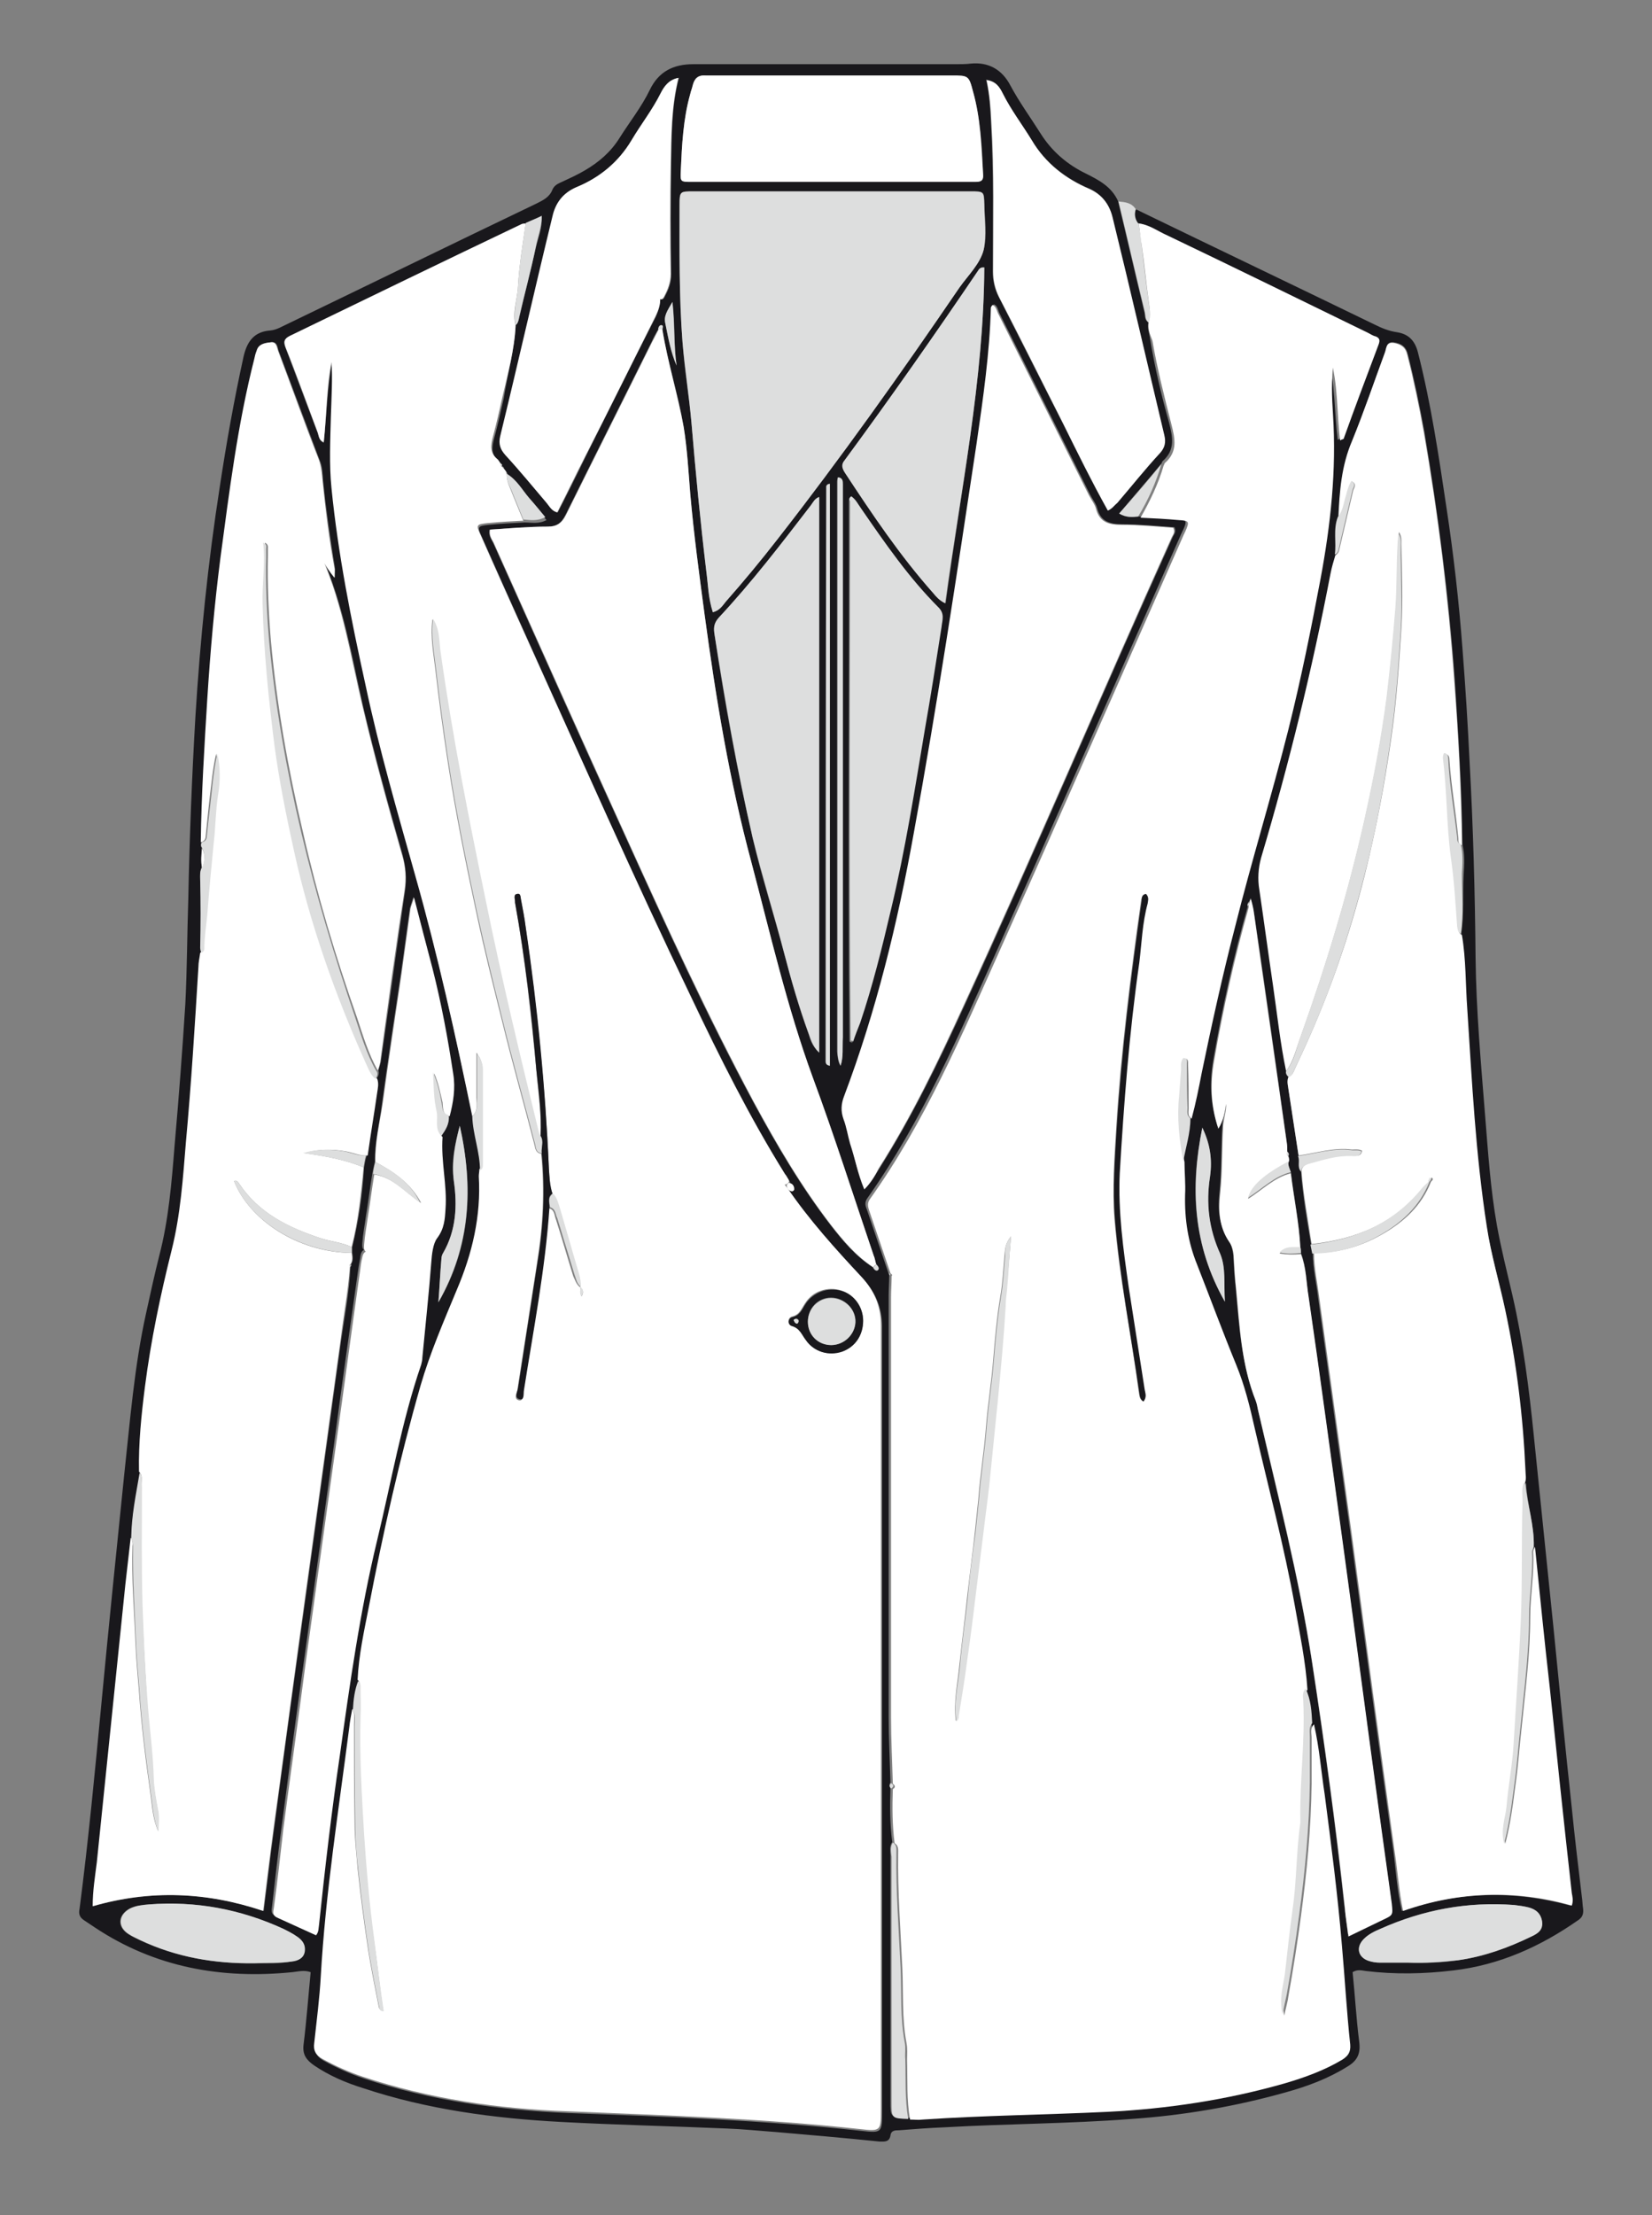
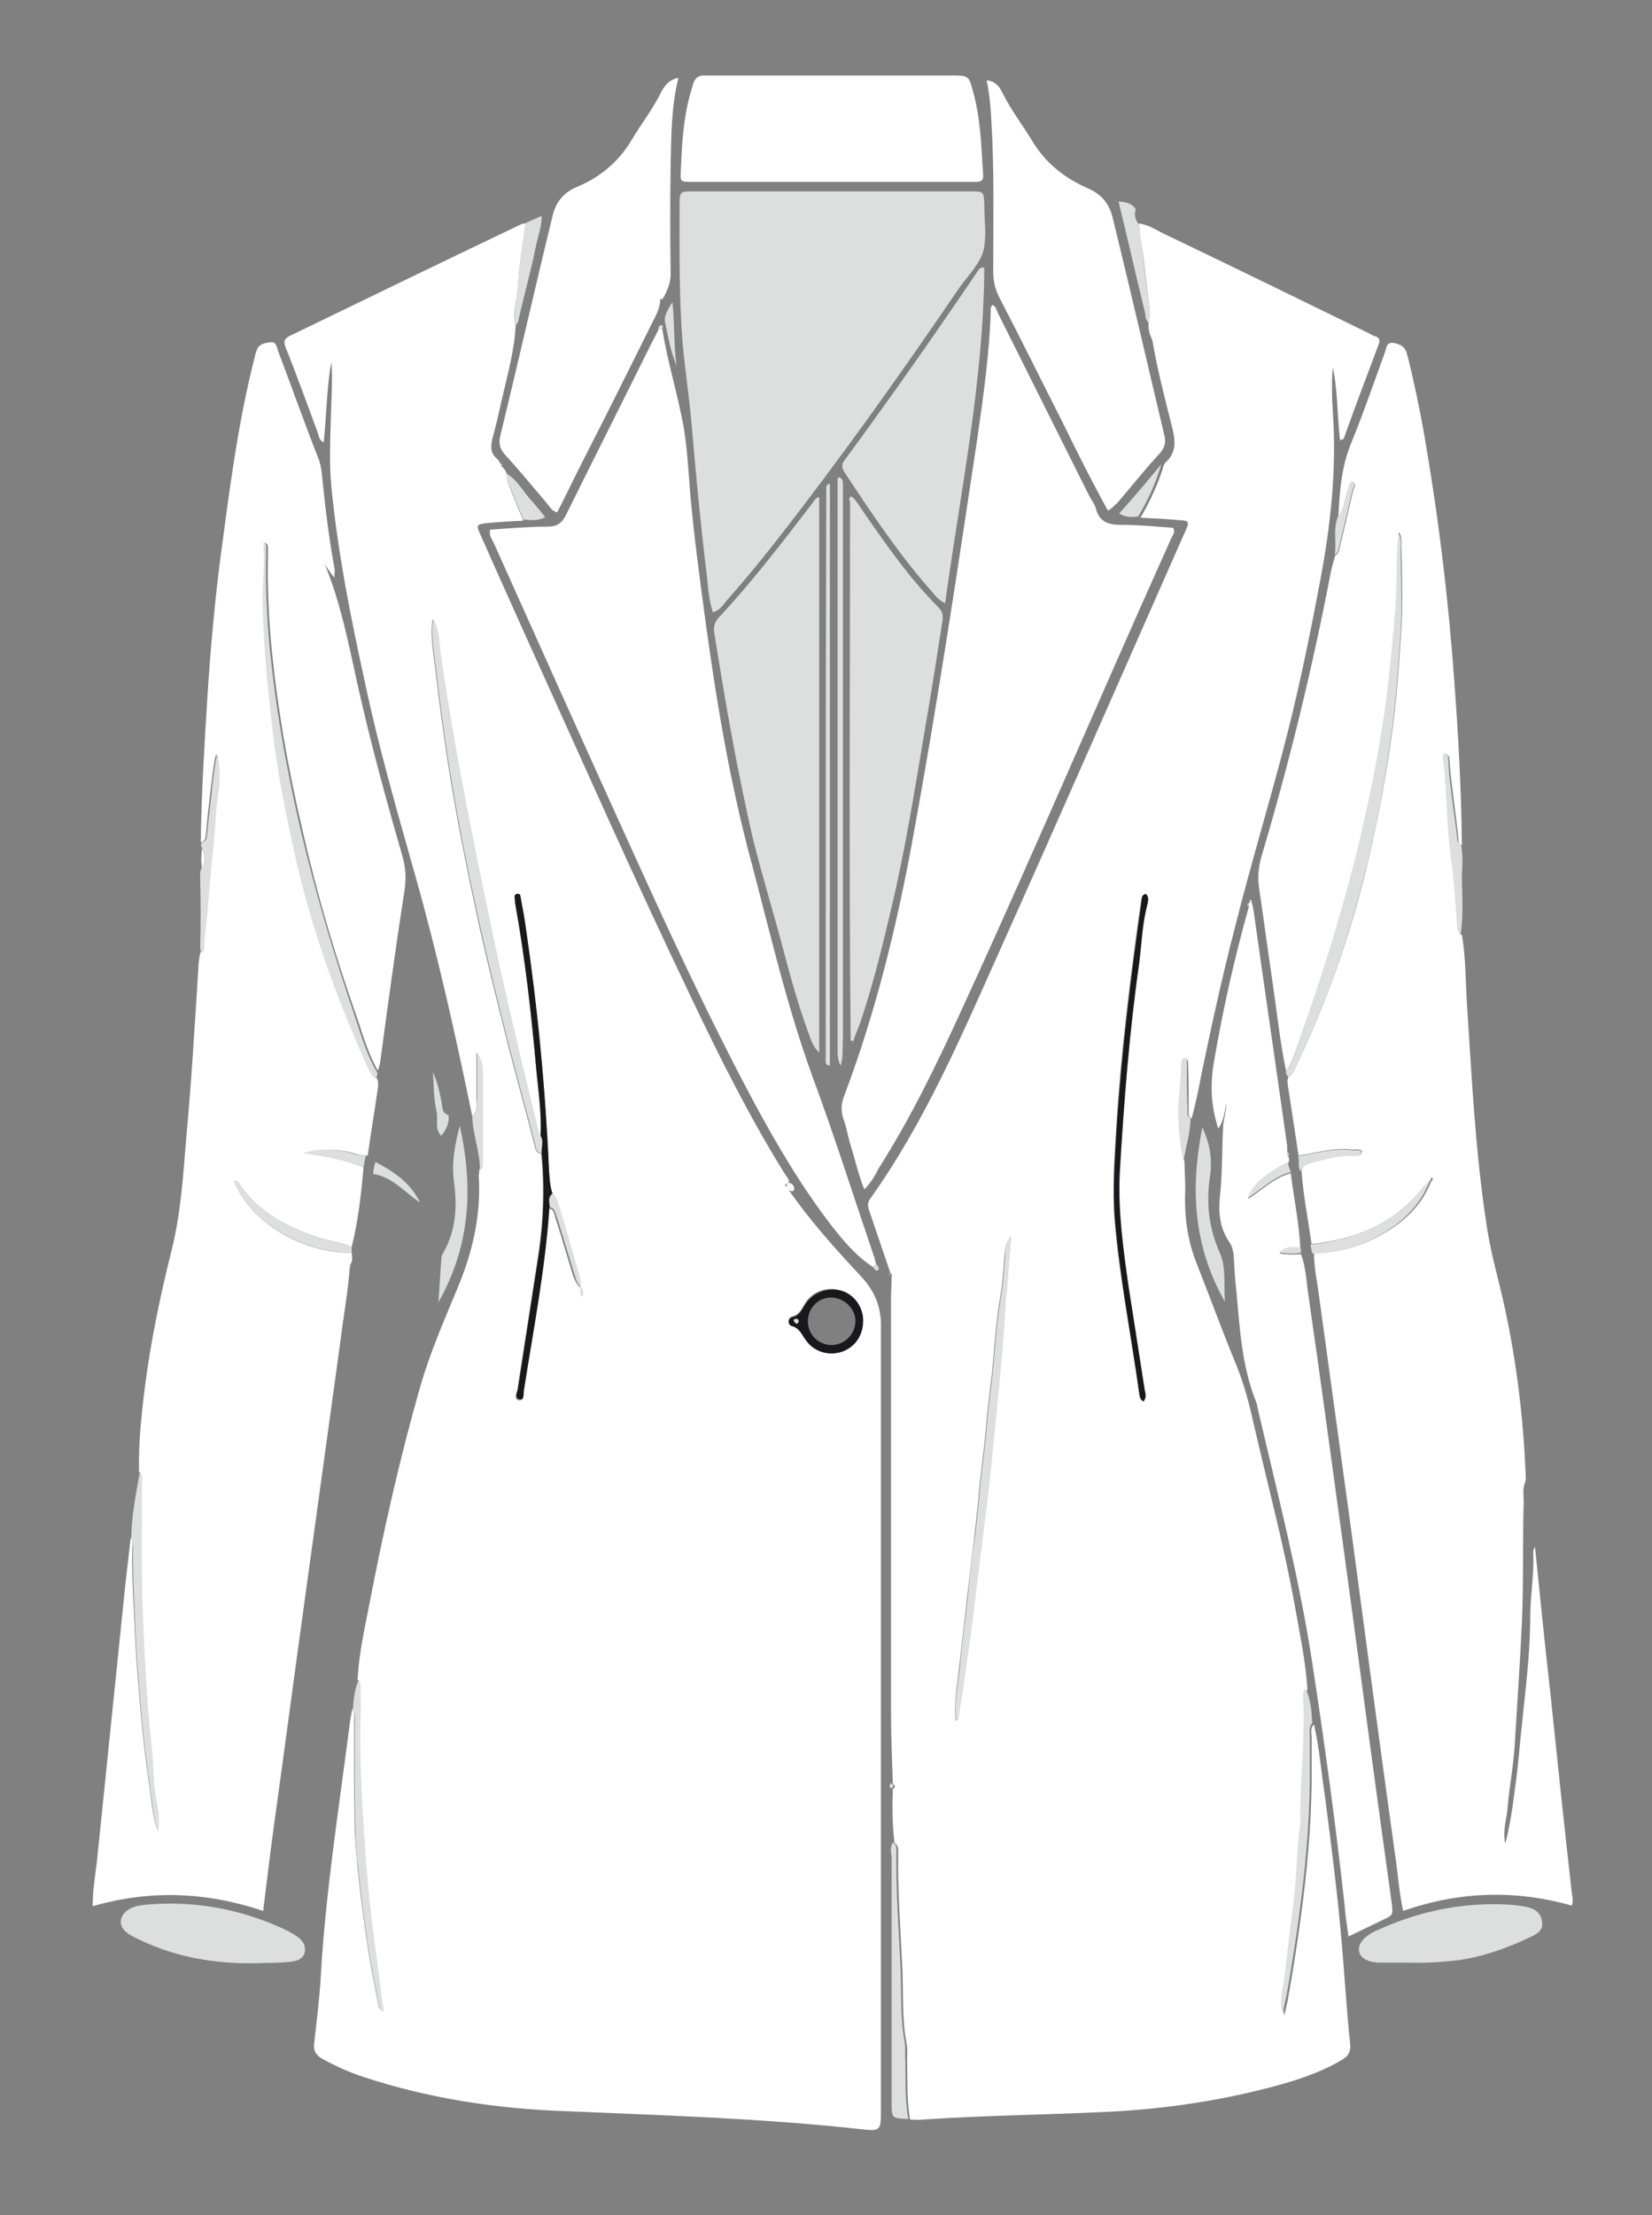
<svg xmlns="http://www.w3.org/2000/svg" xmlns:xlink="http://www.w3.org/1999/xlink" version="1.1" id="Layer_1" x="0px" y="0px" viewBox="0 0 278.1 372.7" style="enable-background:new 0 0 278.1 372.7;" xml:space="preserve">
  <rect x="0" y="0" width="278.1" height="372.7" fill="#808080" stroke="none" />
  <style type="text/css">
	.st0{clip-path:url(#SVGID_00000160893798098888593630000014737706928580160946_);}
	.st1{clip-path:url(#SVGID_00000165936922728165903580000005866859430753336758_);}
	.st2{clip-path:url(#SVGID_00000020397347411683825700000010940337068525819010_);}
	.st3{fill:#19181C;}
	.st4{fill:#DDDEDE;}
	.st5{fill:#FFFFFF;}
</style>
  <g>
    <g>
      <defs>
        <rect id="SVGID_1_" width="337.1" height="641.7" />
      </defs>
      <clipPath id="SVGID_00000085930148061656441030000009438721028371015046_">
        <use xlink:href="#SVGID_1_" style="overflow:visible;" />
      </clipPath>
      <g style="clip-path:url(#SVGID_00000085930148061656441030000009438721028371015046_);">
        <g>
          <defs>
            <rect id="SVGID_00000035522984963793021880000009352731929083868838_" y="40.3" width="337.1" height="595.2" />
          </defs>
          <clipPath id="SVGID_00000008867161939434193070000009708158765428341132_">
            <use xlink:href="#SVGID_00000035522984963793021880000009352731929083868838_" style="overflow:visible;" />
          </clipPath>
          <g style="clip-path:url(#SVGID_00000008867161939434193070000009708158765428341132_);">
            <g>
              <defs>
                <rect id="SVGID_00000091731595345908374540000011790750157196977328_" x="-38.9" y="40.3" width="419.5" height="595.2" />
              </defs>
              <clipPath id="SVGID_00000008860564080586837980000009767559198463308982_">
                <use xlink:href="#SVGID_00000091731595345908374540000011790750157196977328_" style="overflow:visible;" />
              </clipPath>
              <g style="clip-path:url(#SVGID_00000008860564080586837980000009767559198463308982_);">
						</g>
            </g>
          </g>
        </g>
      </g>
    </g>
  </g>
  <g>
-     <path class="st3" d="M191.2,35.2c13.4,6.5,26.8,12.9,40.2,19.4c1.2,0.6,2.4,1.1,3.8,1.3c1.9,0.3,3,1.4,3.5,3.4   c2.2,8.6,3.5,17.4,4.8,26.1c1.2,7.9,2.1,15.8,2.7,23.8c0.5,6.4,0.9,12.8,1.2,19.1c0.6,10.9,0.9,21.9,1,32.8   c0.1,8.9,0.9,17.7,1.6,26.5c0.5,6.2,0.9,12.4,2,18.6c0.7,3.9,1.7,7.8,2.6,11.7c1.8,7.8,2.8,15.7,3.6,23.6   c1.1,10.7,2.2,21.4,3.3,32.2c1,10.2,2,20.3,3.1,30.5c0.5,5,1.1,10,1.7,15c0.1,0.6,0.1,1.3,0.2,1.9c0.1,0.9-0.1,1.5-0.9,2   c-6.3,4.4-13.2,7.5-20.9,8.4c-4.9,0.6-9.9,0.7-14.8,0.1c-0.7-0.1-1.4-0.3-2.2,0.2c0.4,3.8,0.6,7.7,1.1,11.6c0.3,2.1-0.3,3.3-2,4.3   c-3.2,2-6.7,3.3-10.3,4.3c-8.5,2.4-17.3,3.9-26.1,4.5c-10.4,0.8-20.9,0.8-31.4,1.4c-2.6,0.1-5.1,0.3-7.7,0.5c-0.6,0-1.3,0-1.4,0.9   c-0.2,1.1-1,1-1.8,1c-5.8-0.6-11.6-1.1-17.4-1.6c-2.8-0.2-5.6-0.5-8.4-0.6c-9.3-0.4-18.5-0.6-27.8-1.1c-11.3-0.6-22.6-2.1-33.4-5.7   c-2.9-0.9-5.7-2.1-8.2-3.8c-1.3-0.9-2-1.8-1.8-3.5c0.5-4,0.8-8.1,1.2-12.2c-1.1-0.4-2.1-0.1-3.1,0c-11.9,1.2-23.1-0.8-33.2-7.5   c-0.6-0.4-1.2-0.8-1.8-1.2c-0.8-0.5-1-1.1-0.8-2c1.5-11.6,2.6-23.2,3.7-34.8c1.2-12.7,2.5-25.4,3.8-38.1c1-9.1,1.7-18.3,3.7-27.3   c0.7-3.2,1.4-6.4,2.2-9.6c1.6-6.1,2.1-12.4,2.6-18.7c0.7-7.9,1.3-15.8,1.8-23.7c0.3-5.9,0.3-11.8,0.5-17.7   c0.2-10.2,0.6-20.4,1.2-30.7c0.8-12.9,2.1-25.8,4.1-38.6c1.1-7.3,2.4-14.6,4-21.9c0.6-2.6,1.8-4.2,4.5-4.4c1.1-0.1,2-0.7,2.9-1.1   c13.9-6.7,27.8-13.5,41.8-20.2c1.2-0.6,2.3-1.1,2.8-2.4c0.3-0.7,0.9-1,1.6-1.3c1.3-0.6,2.6-1.2,3.8-1.9c2.4-1.4,4.4-3.1,5.9-5.5   c1.7-2.7,3.7-5.2,5.1-8.1c1.5-3.1,4-4.3,7.3-4.3c14.7,0,29.4,0,44.1,0c0.9,0,1.8,0,2.6-0.1c3-0.3,5.3,1,6.7,3.7   c1.5,2.8,3.4,5.4,5.1,8.1c1.9,3,4.5,5.2,7.6,6.7c2.2,1.1,4.3,2.2,5.4,4.6c1.5,6.2,2.9,12.3,4.4,18.5c0.2,0.7,0,1.5,0.7,1.9   c-0.2,1,0.2,1.9,0.3,2.8c0.8,4.8,1.9,9.5,3.2,14.1c0.6,2.4,1.1,4.6-1.1,6.5c-0.1,0.1-0.1,0.3-0.2,0.4c-2.3,2.8-4.7,5.5-7.1,8.4   c1.2,0.7,2.2,0.6,3.2,0.5c2.1,0.1,4.3,0.3,6.4,0.4c1.8,0.1,1.9,0.3,1.1,2c-0.1,0.1-0.1,0.3-0.2,0.4c-10.3,23.3-20.5,46.6-30.9,69.8   c-6.5,14.5-12.8,29.1-22,42.1c-0.4,0.6-0.4,1.1-0.1,1.8c1.2,3.5,2.4,7.1,3.6,10.6c0.1,0.2,0.1,0.3,0.2,0.5c0,1.2-0.1,2.4-0.1,3.6   c0,23.5,0,47.1,0,70.6c0,3.7,0.2,7.5,0.3,11.2c-0.2,0.3-0.2,0.6,0,0.9c-0.1,3-0.1,6.1,0.3,9.1c-0.5,0.7-0.3,1.5-0.3,2.3   c0,13.8,0,27.6,0,41.3c0,2.7,0,2.7,2.8,2.8c0.7,0,1.4,0.1,2.1,0c10.3-0.7,20.7-0.8,31.1-1.3c10.1-0.5,20.1-2,29.9-4.8   c3.4-1,6.7-2.2,9.7-4c1-0.6,1.5-1.2,1.3-2.5c-0.6-5.5-1-11.1-1.4-16.7c-0.7-8.5-1.9-17-2.9-25.4c-0.5-3.9-0.9-7.9-1.8-11.8   c-0.1-2-0.2-3.9-1-5.7c-0.2-4.7-1.2-9.3-2.1-14c-1.8-10.1-4.5-20.1-6.8-30.1c-0.8-3.6-1.7-7.2-3.1-10.6c-2.3-5.6-4.4-11.3-6.6-16.9   c-1.5-3.8-2.1-7.7-2-11.7c0.1-1.8-0.1-3.7-0.1-5.5c0.4-2.4,1.2-4.7,1.2-7.2c0.7-2.5,1.2-5.1,1.7-7.7c1.7-8.2,3.6-16.4,5.6-24.5   c2.9-11.1,6.2-22.1,9-33.3c2.1-8.4,3.8-16.8,5.4-25.3c1.7-9.1,2.7-18.3,2.1-27.6c-0.2-3-0.3-6.1,0.1-9.1c0-0.2,0.1-0.6-0.6-0.7   c1.3,4.6,1.1,9.4,1.7,14.1c0.3-0.2,0.6-0.2,0.6-0.3c2-5.3,4-10.6,5.9-15.9c0.2-0.6,0.2-1-0.5-1.3c-0.4-0.2-0.9-0.4-1.3-0.6   c-11.3-5.5-22.5-11-33.8-16.4c-1.6-0.7-3-1.8-4.8-2C191,36.9,190.8,36.1,191.2,35.2z M34,142.7c-0.1,1.1-0.2,2.2,0,3.3   c-0.4,0.7-0.3,1.4-0.3,2.1c0.1,3.8,0.1,7.6,0,11.4c0,0.3,0.1,0.6,0.2,0.9c-0.1,0.8-0.2,1.6-0.3,2.4c-0.5,9.8-1.2,19.6-2.1,29.4   c-0.6,6.1-0.9,12.3-2.4,18.2c-1.9,7.6-3.6,15.2-4.5,23c-0.6,4.7-1.1,9.5-1,14.3c-0.6,3.7-1.4,7.3-1.5,11c-0.3,2.6-0.6,5.2-0.9,7.9   c-1.6,15.6-3.2,31.2-4.8,46.7c-0.2,2.4-0.7,4.7-0.7,7.4c9.7-2.8,19.2-2.4,28.7,0.8c0.6-4.7,1.1-9.1,1.7-13.5   c1.8-13.7,3.7-27.4,5.6-41c1.9-13.8,3.8-27.5,5.7-41.3c0.6-4.2,1.4-8.3,1.6-12.6c0.2-0.1,0.2-0.3,0.1-0.4c0.4-0.6,0.3-1.3,0.2-1.9   c0-0.3,0-0.7,0-1c1.1-4.4,1.7-8.9,2-13.4c0.1-0.6,0.2-1.3,0.4-1.9c0.5-3.5,1.1-7,1.6-10.6c0.1-0.8,0.3-1.6,0-2.3   c0.3-0.4,0.6-0.9,0.4-1.5c0.1-0.5,0.3-0.9,0.4-1.4c1.4-9.6,2.7-19.3,4.1-28.9c0.3-2,0.1-3.9-0.4-5.9c-2.4-8.4-4.7-16.7-6.7-25.2   c-1.9-8.4-3.3-16.9-6.8-24.9c-0.3-0.7-0.3-1.7-1.4-2.3c1.2,2,2,3.8,3.5,5.7c0-0.9,0-1.2,0-1.6c-0.8-4.9-1.5-9.8-2-14.7   c-0.1-1.2-0.1-2.4-0.6-3.5c-2.3-6.1-4.6-12.3-6.9-18.4c-0.2-0.6-0.2-1.6-1.3-1.4c-0.9,0.1-1.9,0.3-2.3,1.4   c-0.1,0.5-0.2,0.9-0.4,1.4c-2.8,11-4.2,22.3-5.7,33.5c-1,7.8-1.7,15.7-2.2,23.6c-0.5,8-1,16.1-1.1,24.2   C33.8,142,33.8,142.4,34,142.7z M74.3,191.1c0.7-1,1.4-2.1,1.3-3.4c0.6-2.3,1-4.7,0.6-7.1c-1-6-2-11.9-3.5-17.8   c-1-3.8-2-7.6-3.1-11.9c-0.3,1-0.5,1.5-0.6,1.9c-0.5,3.6-1,7.3-1.5,10.9c-1.1,7.3-2.2,14.6-3.2,22c-0.4,3.2-1.2,6.4-1.2,9.7   c-0.1,0.6-0.3,1.3-0.4,1.9c-0.4,2.4-0.7,4.9-1.1,7.3c-0.2,1.5-0.5,3-0.6,4.5c-0.1,1.2,0.2,1.4,1.4,1.2c-0.8-0.2-1.5-0.2-1.7,0.9   c-0.1,0.8-0.3,1.6-0.4,2.4c-1.4,9.9-2.8,19.7-4.1,29.6c-1.7,12.2-3.4,24.5-5.1,36.7c-1.3,9.2-2.5,18.3-3.7,27.5   c-0.6,4.4-1.1,8.9-1.6,13.3c-0.1,0.7-0.2,1.3,0.5,1.6c2.2,1,4.4,2,6.6,3c0.4-0.6,0.4-1.2,0.5-1.7c1-9.5,2.1-19,3.5-28.5   c1.7-12.2,3.4-24.4,6.3-36.3c2.4-9.8,4.2-19.8,7.4-29.5c0.1-0.4,0.2-0.8,0.2-1.2c0.5-5.3,1-10.6,1.5-16c0.1-1.5,0.3-3.2,1-4.1   c1.2-1.6,1.3-3.2,1.4-4.9C75,199.2,73.9,195.2,74.3,191.1z M219,210.8c0-0.3,0-0.6-0.1-1c-0.2-4.2-1.1-8.4-1.6-12.6   c-0.2-0.6-0.5-1.1-0.4-1.8c0.1-0.3,0.1-0.6,0-1c0.1-0.3,0-0.5-0.2-0.7c0-0.6,0-1.1-0.1-1.7c-1.8-12.8-3.6-25.7-5.5-38.5   c-0.1-0.8-0.3-1.5-0.5-2.3c0-0.1-0.2,0-0.2,0.2c0,0.1,0,0.2,0,0.2c-0.3,0.1-0.4,0.4-0.3,0.7c-2.4,8.5-4.3,17-5.8,25.7   c-0.7,3.9-0.6,7.6,0.7,11.5c1-1.4,1.2-2.9,1.3-4.2c0.1,1.2-0.4,2.5-0.5,3.8c-0.3,3.8-0.1,7.6-0.5,11.4c-0.3,2.7-0.2,5.5,1.5,8   c0.5,0.7,0.7,1.8,0.8,2.7c0.1,1.8,0.2,3.5,0.4,5.3c0.6,6.3,0.9,12.7,3.3,18.8c0.2,0.5,0.3,1.1,0.4,1.6c3.2,14.1,6.9,28.1,9.1,42.4   c2.1,13.7,4,27.5,5.5,41.3c0.2,1.5,0.4,3.1,0.6,4.8c2.1-1,4-1.9,5.8-2.8c1.7-0.8,1.7-0.8,1.5-2.7c-0.6-4.3-1.2-8.7-1.8-13   c-2.2-16-4.3-32.1-6.5-48.1c-1.9-13.7-3.7-27.3-5.7-41C219.9,215.6,219.9,213.1,219,210.8z M147.5,212.7c-0.1-0.5-0.2-0.9-0.4-1.4   c-3.4-10-6.6-20.2-10.3-30.1c-4.4-11.8-7.1-24-10.3-36.1c-3.7-13.7-6-27.7-7.9-41.8c-0.9-6.7-1.8-13.5-2.4-20.2   c-0.3-3.7-0.5-7.5-1.1-11.2c-0.9-5.5-2.7-10.9-3.6-16.5c0.1-0.3,0.2-0.7-0.2-0.7c-0.3,0-0.4,0.4-0.5,0.7c-0.4,0.7-0.8,1.4-1.1,2.1   c-4.8,9.7-9.7,19.4-14.5,29.1c-0.7,1.4-1.5,2-3.1,2c-3.2,0-6.5,0.3-9.7,0.5c-0.2,1,0.3,1.6,0.6,2.2c7.4,16.5,14.8,33.1,22.3,49.5   c6.8,15,13.7,30.1,21.5,44.6c3.9,7.2,8,14.2,13,20.7c2.1,2.7,4.2,5.2,7.1,7.1c0.2,0.4,0.5,0.7,0.8,0.5   C148.1,213.4,147.8,213,147.5,212.7z M256.6,249.3c0.3-0.7,0.1-1.4,0.1-2.1c-0.4-9.1-1.5-18.1-3.4-27c-1-4.7-2.3-9.3-3.1-14   c-1.9-12.2-2.5-24.4-3.3-36.7c-0.3-4.1-0.2-8.3-0.9-12.4c0.5-3.3,0.2-6.6,0.4-10c0.1-1.7,0.2-3.3-0.2-5c-0.1-9.3-0.7-18.5-1.3-27.8   c-1-14-2.8-27.8-5.1-41.6c-0.8-4.4-1.7-8.8-2.8-13.1c-0.3-1.3-1.1-1.8-2.3-2c-1.4-0.2-1.3,1-1.5,1.7c-1.9,4.9-3.5,9.9-5.5,14.8   c-1.7,4.2-2.1,8.5-2.3,12.9c-0.7,2.1-0.2,4.2-0.5,6.3c-0.3,1-0.6,2-0.8,3c-3.1,16.2-7,32.1-11.7,47.9c-0.5,1.8-0.6,3.6-0.3,5.4   c0.8,5.4,1.5,10.7,2.3,16.1c0.7,4.8,1.2,9.6,2.2,14.4c-0.1,0.4,0.1,0.7,0.4,0.9c-0.2,0.5-0.3,1.1-0.2,1.6c0.6,3.9,1.2,7.8,1.8,11.8   c0.4,0.8-0.2,1.8,0.4,2.6c0.3,4.1,1,8.2,1.7,12.3c0.1,0.5,0.2,1,0.3,1.5c0,2.6,0.6,5,0.9,7.6c1.8,13.1,3.6,26.2,5.4,39.3   c2.4,18,4.8,36,7.3,54c0.4,3.2,0.6,6.5,1.4,9.8c9.4-3.3,18.9-3.5,28.4-0.9c0.3-0.9,0.1-1.5,0-2.1c-1.2-11.5-2.4-23-3.7-34.5   c-0.8-7.9-1.7-15.9-2.5-23.8c0.1-3.6-1.1-7-1.3-10.6C256.9,249.6,256.7,249.4,256.6,249.3z M86.8,54.7c0.4-0.3,0.5-0.8,0.6-1.2   c0.9-3.9,1.9-7.9,2.8-11.8c0.4-1.7,1.1-3.3,1-5.2c-1,0.4-1.8,0.8-2.7,1.2c-0.2,0-0.5,0-0.7,0.1c-13,6.3-26,12.6-39,18.8   c-1,0.5-1.1,1-0.7,2c1.8,4.8,3.6,9.6,5.4,14.3c0.2,0.6,0.2,1.2,1,1.6C55,69.7,55.1,65,55.9,61c0.2,2.7,0,5.9-0.1,9.2   c-0.1,4-0.3,8,0.1,12c1.1,11.1,3.3,22.1,5.7,33c2.4,10.8,5.4,21.5,8.4,32.2c3.8,13.4,6.7,26.9,9.6,40.5c0.1,3.1,1.3,6.1,1.3,9.2   c0,0.4-0.2,0.8-0.1,1.2c0.4,6.7-1.2,12.9-3.7,19.1c-2.2,5.3-4.5,10.6-6.1,16.1c-3.5,12.3-6.3,24.7-8.7,37.2   c-0.8,4.1-1.7,8.1-1.9,12.3c-0.6,1.5-0.8,3.2-0.9,4.8c-0.2,1-0.4,2-0.5,3.1c-1.8,13.9-4,27.8-4.8,41.9c-0.2,3.7-0.6,7.5-1.1,11.2   c-0.2,1.3,0.3,2.1,1.4,2.7c2.2,1.2,4.4,2.2,6.8,3c11.2,3.7,22.7,5.3,34.4,5.8c16.4,0.6,32.9,1.2,49.3,3c3.5,0.4,3.5,0.3,3.5-3.4   c0-0.2,0-0.3,0-0.5c0-43.2,0-86.5,0-129.7c0-0.6,0-1.1,0-1.7c0-3.1-1.1-5.8-3.2-8c-4.4-4.8-8.9-9.6-12.6-15.1   c-0.3-0.5-0.7-1-1.4-1.1c0.4,0.6,0.9,0.8,1.5,0.4c0.5-0.4,0-0.8-0.2-1.2c-0.1-0.2-0.2-0.4-0.4-0.6c-5.9-9.5-10.9-19.5-15.7-29.6   c-9.7-20.1-18.7-40.4-27.8-60.7c-2.6-5.7-5.1-11.4-7.6-17c-0.8-1.7-0.7-1.8,1.2-2c2-0.2,4-0.3,6-0.4c1.2,0,2.4,0.3,3.7-0.4   c-1-1.2-1.8-2.2-2.7-3.2c-1.3-1.4-2.2-3.1-3.8-4.1c0-0.6-0.3-1-0.7-1.3c0.1-0.3-0.1-0.4-0.3-0.5c-0.2-0.3-0.2-0.6-0.5-0.8   c-1.4-1.1-1.2-2.4-0.8-3.9c0.6-2.2,1.1-4.5,1.6-6.7C85.5,62.7,86.6,58.8,86.8,54.7z M145.5,200.1c1.2-1.2,1.9-2.5,2.6-3.6   c5.5-8.7,10-18,14.3-27.4c12-26.1,23.2-52.6,35-78.7c0.2-0.5,0.7-0.9,0.3-1.7c-2.9-0.2-5.8-0.5-8.7-0.5c-2.1,0-3.7-0.4-4.3-2.7   c-0.2-0.8-0.8-1.5-1.2-2.3c-5.1-10.2-10.2-20.4-15.3-30.6c-0.2-0.5-0.3-1.2-0.9-1.4c-0.1,0.2-0.3,0.4-0.3,0.5   c-0.2,7.7-1.3,15.3-2.4,22.8c-3.3,21.9-6.6,43.9-10.6,65.7c-2.8,15-6.4,29.8-11.7,44.1c-0.5,1.3-0.7,2.6-0.1,3.9   c0.5,1.3,0.7,2.8,1.1,4.1C143.9,194.8,144.3,197.4,145.5,200.1z M120,103c1.2-0.3,1.6-1.1,2.2-1.8c3-3.4,5.9-6.9,8.7-10.5   c10.7-13.7,20.7-28,30.6-42.3c1.4-2.1,3.5-4,4.1-6.4c0.6-2.4,0.2-5.1,0.1-7.6c0-2.2,0-2.2-2.3-2.2c-15.6,0-31.1,0-46.7,0   c-2.2,0-2.3,0-2.3,2.2c0,7.7-0.1,15.5,0.5,23.2c0.3,4.5,1.1,9,1.5,13.5c0.7,8.4,1.5,16.7,2.5,25C119.2,98.3,119.3,100.6,120,103z    M186.5,85.9c0.8-0.3,1.1-0.9,1.5-1.4c2.4-2.8,4.7-5.6,7.2-8.4c0.9-1,1-1.8,0.7-3c-2.9-12.2-5.7-24.4-8.7-36.6   c-0.5-2.1-1.6-3.8-3.9-4.8c-4-1.7-7.4-4.4-9.7-8.2c-1.6-2.7-3.5-5.1-4.9-7.9c-0.5-1-1.1-2-2.7-2.2c0.6,2.5,0.7,4.8,0.8,7.1   c0.5,8.4,0.3,16.8,0.3,25.1c0,1.5,0.3,2.9,1,4.3c3.6,7.1,7.2,14.2,10.8,21.3C181.4,76.1,183.7,81,186.5,85.9z M111,49.2   c-0.4,0.6-0.2,0.9,0.2,1.1c0.4,0.2,0.6-0.1,0.7-0.4c0.7-1.2,1.1-2.4,1.1-3.8c-0.1-6.1-0.1-12.3,0-18.4c0.1-4.8,0-9.7,1.3-14.6   c-1.6,0.3-2.4,1.4-3,2.6c-1.4,2.8-3.3,5.3-4.9,7.9c-2.3,3.7-5.4,6.3-9.3,7.9c-2.3,1-3.5,2.7-4,4.9c-2.9,12.3-5.8,24.7-8.8,37   c-0.3,1.3,0,2.2,0.9,3.2c2.3,2.6,4.6,5.3,6.9,8c0.5,0.6,0.8,1.4,1.8,1.6c1.6-3.1,3.2-6.3,4.7-9.4c3.9-7.8,7.8-15.7,11.8-23.5   C110.9,52.1,111.4,50.8,111,49.2z M137.9,177.1c0-31.4,0-62.4,0-93.4c-0.8,0.3-1.1,0.9-1.4,1.4c-4.9,6.5-9.9,12.9-15.5,18.9   c-0.9,0.9-0.8,1.8-0.7,2.9c1.7,11.4,3.8,22.8,6.4,34.1c1.5,6.5,3.6,12.9,5.3,19.4c1.2,4.6,2.5,9.1,4.1,13.5   C136.4,174.9,136.7,176,137.9,177.1z M140.1,30.6c2.6,0,5.3,0,7.9,0c5.3,0,10.7,0,16,0c0.9,0,1.5-0.1,1.5-1.2   c-0.2-4.7-0.4-9.4-1.7-14c-0.7-2.7-0.8-2.7-3.6-2.7c-13.4,0-26.8,0-40.2,0c-0.4,0-0.8,0-1.2,0c-1.3-0.1-1.9,0.5-2.2,1.7   c-0.1,0.5-0.3,0.9-0.4,1.4c-1.2,4.3-1.4,8.6-1.6,13c-0.1,1.8,0,1.8,1.8,1.8C124.3,30.6,132.2,30.6,140.1,30.6z M143.3,83.5   c-0.4,0.3-0.4,0.7-0.4,1c0.1,30.2-0.2,60.4,0.1,90.6c0,0.1,0.1,0.2,0.1,0.2c0.3,0.2,0.1-0.3,0.3,0.2c0.4-1.2,0.8-2.2,1.2-3.2   c2.2-6.3,3.7-12.7,5.2-19.1c2.4-10,4-20.2,5.7-30.3c1-5.7,1.9-11.5,2.8-17.2c0.2-1.1,0.7-2.2-0.5-3.3c-5-5-8.9-10.8-13-16.6   C144.5,84.9,144.2,84.1,143.3,83.5z M165.7,45c-0.5-0.1-0.7,0.1-0.8,0.3c-7.4,10.8-14.9,21.6-22.6,32.1c-0.6,0.8-0.5,1.4,0,2.1   c4.6,7,9.3,14,14.9,20.3c0.5,0.6,1,1.2,2,1.7C161.7,82.6,165.6,64,165.7,45z M237.1,330.2c2.8,0.1,5.6,0,8.3-0.4   c4.4-0.6,8.5-2.1,12.4-4c1-0.5,1.9-1.1,1.8-2.5c-0.2-1.4-1.1-2.1-2.3-2.4c-0.8-0.2-1.6-0.3-2.4-0.4c-7.9-0.6-15.4,0.8-22.5,4   c-1,0.5-2,0.9-2.8,1.7c-1.4,1.4-1,3.1,0.8,3.7c0.6,0.2,1.2,0.3,1.9,0.3C233.9,330.2,235.5,330.2,237.1,330.2z M42.9,330.3   c2.1,0,4.1,0.1,6.2-0.3c1-0.2,1.9-0.5,2.1-1.6c0.3-1.2-0.3-2-1.3-2.6c-0.7-0.5-1.5-0.9-2.3-1.3c-7.2-3.3-14.7-4.7-22.6-4.1   c-1.1,0.1-2.2,0.2-3.2,0.7c-2,1.1-2.1,3.1-0.2,4.3c0.6,0.4,1.3,0.7,1.9,1C29.7,329.3,36.2,330.4,42.9,330.3z M141.5,179.3   c0.5-1.5,0.3-3.1,0.3-4.8c0-30.5,0-61,0-91.6c0-0.5,0-1,0-1.4c0-0.5,0-1.1-0.8-1.2c0,0.2-0.1,0.5-0.1,0.7c0,32,0,63.9,0,95.9   C141,177.9,141.1,178.7,141.5,179.3z M139.7,81.4c-0.4,0-0.6,0.2-0.6,0.4c0,32.3-0.1,64.5-0.1,96.8c0,0.3,0.1,0.6,0.7,0.7   C139.7,146.7,139.7,114,139.7,81.4z M77.4,189.4c-0.8,3-1.5,6-1,9.3c0.6,4.1,0.4,8.3-1.8,12.1c-0.2,0.3-0.3,0.7-0.3,1.1   c-0.2,2.3-0.3,4.7-0.5,7.2C79.3,209.7,79.7,199.7,77.4,189.4z M206.2,219c-0.2-3,0.2-5.8-0.8-8c-2-4.3-2.4-8.6-1.7-13   c0.4-2.9,0-5.5-1.3-8.2C200.3,199.8,200.8,209.5,206.2,219z M113.9,61.5c-0.5-3.4-0.2-6.8-0.7-10.7c-0.8,1.5-1.5,2.4-1.2,3.6   C112.5,56.9,112.9,59.3,113.9,61.5z M132.4,199.4c0.1,0.5,0.3,0.9,0.8,1c0.3,0.1,0.5-0.2,0.5-0.3c0-0.6-0.3-1-0.9-1.1   C132.7,199.1,132.6,199.3,132.4,199.4z" />
    <path class="st4" d="M191.2,35.2c-0.3,0.9-0.1,1.8,0.5,2.5c0.2,1.2,0.4,2.5,0.5,3.7c0.4,3.4,0.8,6.9,1.3,10.3   c0.1,0.9,0.3,1.7-0.1,2.6c-0.7-0.5-0.5-1.3-0.7-1.9c-1.5-6.2-2.9-12.3-4.4-18.5C189.4,34,190.5,34.1,191.2,35.2z" />
    <path class="st5" d="M79.5,187.8c-2.8-13.6-5.8-27.1-9.6-40.5c-3-10.7-6.1-21.3-8.4-32.2c-2.4-10.9-4.6-21.9-5.7-33   c-0.4-4-0.2-8-0.1-12c0.1-3.3,0.3-6.5,0.1-9.2c-0.8,4-0.8,8.7-1.3,13.5c-0.8-0.3-0.8-1-1-1.6c-1.8-4.8-3.5-9.6-5.4-14.3   c-0.4-1-0.3-1.5,0.7-2c13-6.3,26-12.6,39-18.8c0.2-0.1,0.5-0.1,0.7-0.1c-0.5,3.5-1.1,7-1.3,10.6c-0.1,2.2-1,4.3-0.4,6.6   c-0.2,4.1-1.3,8-2.2,11.9c-0.5,2.2-1,4.5-1.6,6.7c-0.4,1.5-0.6,2.8,0.8,3.9c0.2,0.2,0.3,0.5,0.5,0.8c0,0.2,0.1,0.4,0.3,0.5   c0.4,0.4,0.7,0.8,0.7,1.3c0,1.2,0.6,2.2,1,3.3c0.6,1.5,1.2,2.9,1.8,4.4c-2,0.1-4,0.2-6,0.4c-1.9,0.2-2,0.3-1.2,2   c2.5,5.7,5.1,11.4,7.6,17c9.2,20.3,18.2,40.7,27.8,60.7c4.8,10.1,9.8,20.1,15.7,29.6c0.1,0.2,0.3,0.4,0.4,0.6   c0.2,0.4,0.7,0.8,0.2,1.2c-0.5,0.4-1,0.2-1.5-0.4c0.7,0.2,1.1,0.7,1.4,1.1c3.7,5.4,8.1,10.3,12.6,15.1c2.1,2.3,3.2,4.9,3.2,8   c0,0.6,0,1.1,0,1.7c0,43.2,0,86.5,0,129.7c0,0.2,0,0.3,0,0.5c0,3.7,0,3.8-3.5,3.4c-16.4-1.8-32.8-2.3-49.3-3   c-11.7-0.4-23.2-2.1-34.4-5.8c-2.4-0.8-4.6-1.8-6.8-3c-1.1-0.6-1.6-1.4-1.4-2.7c0.4-3.7,0.9-7.5,1.1-11.2c0.8-14,3-27.9,4.8-41.9   c0.1-1,0.3-2,0.5-3.1c0.5,0.8,0.3,1.7,0.3,2.6c0,5.6,0,11.2,0.1,16.8c0,2.5,0.3,4.9,0.5,7.4c0.5,4.7,1.1,9.3,1.8,13.9   c0.5,3.1,1.1,6.1,1.7,9.1c0.1,0.3,0,0.9,0.8,0.9c-0.6-4.1-1-8.1-1.6-12.1c-0.8-5.8-1.3-11.7-1.7-17.6c-0.4-6.7-0.9-13.4-0.6-20.1   c0.1-1.4,0-2.9,0-4.3c0-0.5,0.1-1.1-0.4-1.5c0.2-4.2,1.1-8.2,1.9-12.3c2.4-12.5,5.2-25,8.7-37.2c1.6-5.5,3.9-10.8,6.1-16.1   c2.6-6.1,4.1-12.4,3.7-19.1c0-0.4,0.1-0.8,0.1-1.2c0.5-0.3,0.5-0.7,0.5-1.2c0-5.2,0-10.5,0-15.7c0-0.8-0.2-1.6-1-2.7   c0,2.9,0,5.2,0,7.6C80.3,185.9,80.4,187,79.5,187.8z M97.7,216.6c0,0.5-0.1,1,0.2,1.5C98.3,217.5,98.2,217,97.7,216.6   c0-0.7-0.1-1.4-0.3-2.1c-1.1-3.7-2.1-7.3-3.2-11c-0.3-0.9-0.4-1.9-1.2-2.6c-0.4-1.4-0.5-2.8-0.6-4.3c-0.6-13.6-2-27.1-3.9-40.5   c-0.2-1.6-0.5-3.1-0.8-4.7c-0.1-0.4,0-1.1-0.7-0.9c-0.6,0.2-0.3,0.8-0.3,1.2c0,0.1,0,0.2,0,0.2c1.7,9.4,2.7,18.8,3.6,28.3   c0.3,3.7,0.9,7.3,0.7,11c-0.3-0.3-0.4-0.7-0.5-1.1c-3.2-12.6-6.2-25.2-8.7-37.9c-2.8-14-5.7-28-7.7-42.2c-0.3-1.9-0.1-3.9-1.3-5.8   c-0.4,3,0.2,5.8,0.5,8.5c0.6,5.2,1.3,10.4,2.1,15.6c1.3,8.5,3,16.9,4.8,25.3c1.3,6.1,2.8,12.1,4.3,18.1c1.7,7,3.7,14,5.5,21   c0.1,0.5,0.2,1.3,1.1,1.4c0.6,6.2,0.3,12.3-0.7,18.4c-1.1,7.1-2.2,14.2-3.3,21.3c-0.1,0.6-0.7,1.6,0.3,1.8c0.8,0.1,0.6-1,0.7-1.5   c1.6-10.3,3.6-20.4,4.3-30.8c1,0.2,0.9,1.2,1.2,1.9c1,3.1,1.9,6.3,2.9,9.5C96.8,215.3,97,216.1,97.7,216.6z M145.3,222.2   c0-2.3-1.5-4.4-3.7-5.1c-2.3-0.7-4.8,0.1-6.1,2.2c-0.6,0.9-0.9,1.9-2.2,2.2c-0.7,0.2-0.8,1.3-0.1,1.5c1.4,0.4,1.7,1.5,2.4,2.4   c1.4,2,3.9,2.8,6.1,1.9C144,226.6,145.3,224.6,145.3,222.2z" />
    <path class="st5" d="M193.4,54.2c0.3-0.8,0.2-1.7,0.1-2.6c-0.5-3.4-0.8-6.9-1.3-10.3c-0.2-1.2-0.3-2.5-0.5-3.7   c1.8,0.2,3.2,1.3,4.8,2c11.3,5.4,22.5,10.9,33.8,16.4c0.4,0.2,0.8,0.5,1.3,0.6c0.7,0.3,0.7,0.7,0.5,1.3c-2,5.3-4,10.6-5.9,15.9   c0,0.1-0.3,0.1-0.6,0.3c-0.6-4.7-0.3-9.5-1.7-14.1c0.7,0,0.6,0.4,0.6,0.7c-0.4,3-0.3,6.1-0.1,9.1c0.6,9.3-0.4,18.5-2.1,27.6   c-1.6,8.5-3.3,16.9-5.4,25.3c-2.8,11.1-6.2,22.1-9,33.3c-2.1,8.1-3.9,16.3-5.6,24.5c-0.5,2.6-1,5.1-1.7,7.7   c-0.7-0.4-0.5-1.1-0.5-1.7c0-2.5,0-4.9-0.1-7.4c0-0.4,0.1-1-0.6-1c-0.6,0.7-0.3,1.5-0.4,2.3c-0.1,1.3-0.1,2.7-0.3,4   c-0.4,3.7-0.1,7.4,0.7,11.1c0,1.8,0.2,3.7,0.1,5.5c-0.1,4.1,0.5,8,2,11.7c2.2,5.6,4.3,11.3,6.6,16.9c1.4,3.4,2.3,7,3.1,10.6   c2.3,10,5,20,6.8,30.1c0.8,4.6,1.8,9.2,2.1,14c-0.7,0.6-0.4,1.5-0.4,2.3c0.2,6.5-0.6,13.1-0.5,19.6c0,0.2,0,0.5,0,0.7   c-0.7,4.8-0.7,9.7-1.3,14.5c-0.5,3.6-0.9,7.3-1.3,10.9c-0.2,2-1,4.1-0.4,6.8c0.3-1.5,0.6-2.4,0.7-3.3c0.8-4.5,1.5-8.9,2.1-13.4   c1-7.4,1.7-14.8,1.8-22.3c0-2.6,0-5.1,0-7.7c0-0.8-0.3-1.6,0.4-2.3c0.9,3.9,1.2,7.9,1.8,11.8c1.1,8.5,2.2,16.9,2.9,25.4   c0.5,5.6,0.8,11.1,1.4,16.7c0.1,1.3-0.4,1.9-1.3,2.5c-3,1.8-6.3,3-9.7,4c-9.8,2.8-19.8,4.3-29.9,4.8c-10.4,0.5-20.7,0.6-31.1,1.3   c-0.7,0.1-1.4,0-2.1,0c-0.6-3.3-0.4-6.7-0.5-10c0-1,0.1-1.9-0.1-2.9c-0.8-4.2-0.5-8.4-0.7-12.6c-0.3-6.4-0.8-12.9-0.7-19.3   c0-0.6,0.1-1.3-0.6-1.7c-0.4-3-0.4-6.1-0.3-9.1c0.5-0.3,0.4-0.6,0-0.9c-0.1-3.7-0.3-7.5-0.3-11.2c0-23.5,0-47.1,0-70.6   c0-1.2,0.1-2.4,0.1-3.6c0-0.1,0.1-0.1,0.1-0.2c-0.1-0.1-0.2-0.2-0.3-0.3c-1.2-3.5-2.4-7.1-3.6-10.6c-0.2-0.6-0.3-1.2,0.1-1.8   c9.3-13,15.5-27.6,22-42.1c10.4-23.2,20.6-46.5,30.9-69.8c0.1-0.1,0.1-0.3,0.2-0.4c0.8-1.8,0.7-1.9-1.1-2c-2.1-0.2-4.3-0.3-6.4-0.4   c1.6-2.8,3-5.7,3.9-8.8c0.1-0.1,0.1-0.3,0.2-0.4c2.2-1.9,1.7-4.1,1.1-6.5c-1.2-4.7-2.4-9.4-3.2-14.1   C193.5,56.1,193.2,55.2,193.4,54.2z M192.9,150.4c-0.5,0.1-0.7,0.5-0.8,1c-1.8,12.7-3.4,25.5-4.2,38.3c-0.3,5.1-0.7,10.2-0.3,15.3   c0.8,9.8,2.8,19.4,4.1,29.2c0.1,0.6,0.1,1.2,0.7,1.5c0.7-0.7,0.3-1.4,0.2-2c-0.9-5.8-1.9-11.5-2.7-17.3c-0.9-6.3-1.9-12.7-1.5-19.1   c0.6-11.9,1.6-23.8,3.3-35.5c0.5-3.3,0.5-6.7,1.4-9.9C193.3,151.4,193.4,150.8,192.9,150.4z M170.2,208c-1,1.2-1,2.2-1.1,3.2   c-0.2,2.3-0.3,4.6-0.7,6.9c-0.6,3.5-0.9,7.1-1.2,10.7c-0.3,3.7-0.9,7.4-1.2,11.1c-0.3,4.1-1,8.2-1.3,12.3c-0.2,1.9-0.4,3.8-0.6,5.7   c-0.4,3.6-0.9,7.3-1.3,10.9c-0.4,3.8-0.9,7.6-1.3,11.4c-0.3,3.1-1,6.1-0.6,9.3c0.4-0.2,0.3-0.6,0.4-0.9c0.5-3.1,0.9-6.1,1.4-9.2   c0.6-4.1,1.1-8.2,1.6-12.3c0.4-3.2,0.8-6.5,1.2-9.7c0.4-3.4,0.9-6.8,1.2-10.2c0.3-4,0.8-7.9,1.2-11.9c0.5-5.2,1-10.4,1.3-15.7   c0-0.8,0.1-1.6,0.2-2.4C169.7,214.4,169.9,211.4,170.2,208z" />
    <path class="st5" d="M61.2,196.4c-0.4,4.5-0.9,9-2,13.4c-1.7-0.8-3.5-0.9-5.3-1.5c-5.4-1.8-10.3-4.2-13.6-9.1   c-0.2-0.3-0.4-0.7-0.9-0.5c2.6,6.6,10.8,12,19.8,12.1c0.1,0.7,0.2,1.3-0.2,1.9c-0.2,0.1-0.2,0.3-0.1,0.4c-0.3,4.2-1.1,8.4-1.6,12.6   c-1.9,13.8-3.8,27.5-5.7,41.3c-1.9,13.7-3.7,27.3-5.6,41c-0.6,4.4-1.1,8.8-1.7,13.5c-9.5-3.2-19-3.6-28.7-0.8c0-2.6,0.4-5,0.7-7.4   c1.6-15.6,3.2-31.2,4.8-46.7c0.3-2.6,0.6-5.2,0.9-7.9c0.3,0.4,0.4,0.9,0.3,1.4c-0.2,5.4,0.3,10.8,0.5,16.2c0.1,2.8,0.4,5.6,0.6,8.3   c0.4,5.7,1.1,11.4,1.9,17c0.3,2.1,0.4,4.4,1.3,6.4c0.1-1.3,0.2-2.5-0.1-3.8c-0.3-1.6-0.6-3.3-0.7-4.9c-0.2-4.6-0.8-9.2-1.1-13.8   c-0.3-5.2-0.6-10.3-0.8-15.5c-0.2-6.7-0.1-13.4-0.1-20.1c0-0.8,0.3-1.6-0.4-2.3c-0.1-4.8,0.4-9.6,1-14.3c1-7.8,2.6-15.4,4.5-23   c1.5-6,1.9-12.1,2.4-18.2c0.9-9.8,1.5-19.6,2.1-29.4c0-0.8,0.2-1.6,0.3-2.4c0.3-0.2,0.5-0.4,0.5-0.7c0-1.9,0.3-3.8,0.5-5.7   c0.4-4.1,0.7-8.2,1.1-12.3c0.3-2.6,0.3-5.2,0.7-7.8c0.4-2.3,0.3-4.7-0.1-7c-0.4,1.6-0.6,3.2-0.8,4.9c-0.4,3.1-0.7,6.2-1,9.2   c-0.1,0.5-0.4,0.7-0.8,0.8c0.1-8.1,0.6-16.1,1.1-24.2c0.5-7.9,1.2-15.8,2.2-23.6c1.5-11.2,2.9-22.5,5.7-33.5   c0.1-0.5,0.2-0.9,0.4-1.4c0.3-1.1,1.3-1.3,2.3-1.4c1-0.2,1.1,0.8,1.3,1.4c2.3,6.1,4.5,12.3,6.9,18.4c0.4,1.2,0.5,2.4,0.6,3.5   c0.5,4.9,1.1,9.8,2,14.7c0.1,0.3,0,0.6,0,1.6c-1.6-1.9-2.4-3.8-3.5-5.7c1.1,0.7,1.1,1.6,1.4,2.3c3.5,8,4.8,16.5,6.8,24.9   c2,8.5,4.3,16.9,6.7,25.2c0.6,2,0.7,3.8,0.4,5.9c-1.5,9.6-2.8,19.2-4.1,28.9c-0.1,0.5-0.2,0.9-0.4,1.4c-1.6-2.8-2.5-5.9-3.5-8.9   c-3.6-10.2-6.7-20.6-9.1-31.2c-2.5-10.6-4.4-21.3-5.4-32.2c-0.4-4.8-0.6-9.5-0.5-14.3c0-0.4,0-0.8,0-1.2c0-0.3,0.1-0.7-0.5-1   c0.4,3.5-0.2,6.9-0.1,10.3c0.2,8,0.9,15.9,2,23.8c0.8,6,1.9,11.9,3.3,17.8c2.8,12.2,6.9,24,12,35.5c0.4,1,0.7,2.1,1.7,2.8   c0.3,0.8,0.1,1.6,0,2.3c-0.5,3.5-1.1,7-1.6,10.6c-1.3,0.1-2.5-0.5-3.7-0.7c-2.3-0.4-4.6-0.4-6.9,0.3   C54.5,194.5,57.9,195,61.2,196.4z" />
    <path class="st5" d="M216.5,180.2c-1-4.8-1.5-9.6-2.2-14.4c-0.8-5.4-1.5-10.7-2.3-16.1c-0.3-1.8-0.2-3.6,0.3-5.4   c4.7-15.8,8.6-31.7,11.7-47.9c0.2-1,0.5-2,0.8-3c0.3-0.1,0.5-0.4,0.6-0.7c0.8-3.4,1.6-6.8,2.4-10.2c0.1-0.4,0.7-1-0.2-1.5   c-0.5,0.8-0.6,1.6-0.9,2.4c-0.4,1.3-0.6,2.6-1.4,3.7c0.2-4.4,0.5-8.7,2.3-12.9c2-4.9,3.7-9.9,5.5-14.8c0.3-0.7,0.2-1.9,1.5-1.7   c1.2,0.2,2,0.7,2.3,2c1.1,4.3,2,8.7,2.8,13.1c2.4,13.8,4.1,27.6,5.1,41.6c0.7,9.2,1.2,18.5,1.3,27.8c-0.6-0.2-0.6-0.6-0.6-1.1   c-0.4-4.4-1.2-8.8-1.5-13.2c0-0.5-0.1-1-0.7-1c-0.3,0.3-0.3,0.6-0.2,0.9c0.7,5.4,0.6,10.9,1.3,16.4c0.5,3.9,0.7,7.9,1.1,11.9   c0,0.5,0.1,1,0.6,1.2c0.7,4.1,0.6,8.3,0.9,12.4c0.8,12.3,1.4,24.5,3.3,36.7c0.7,4.7,2.1,9.3,3.1,14c1.9,8.9,3,17.9,3.4,27   c0,0.7,0.2,1.4-0.1,2.1c-0.4,1-0.2,2.1-0.2,3.1c-0.2,6.8,0,13.5-0.3,20.3c-0.3,6.8-0.8,13.7-1.2,20.5c-0.2,3.6-0.9,7.1-1.2,10.6   c-0.1,1.9-0.9,3.8-0.4,6.2c0.9-3.5,1.3-6.7,1.7-9.8c0.5-3.4,0.7-6.8,1.1-10.2c0.6-6,1.4-12,1.4-18.1c0-3.7,0.7-7.3,0.5-11   c0-0.3,0.2-0.6,0.3-0.9c0.8,7.9,1.6,15.9,2.5,23.8c1.2,11.5,2.4,23,3.7,34.5c0.1,0.6,0.3,1.2,0,2.1c-9.5-2.7-19-2.4-28.4,0.9   c-0.7-3.3-0.9-6.6-1.4-9.8c-2.5-18-4.9-36-7.3-54c-1.8-13.1-3.6-26.2-5.4-39.3c-0.3-2.5-0.9-5-0.9-7.6c4.1,0,7.9-1.1,11.4-3.1   c3.7-2.1,6.7-4.8,8.3-8.9c0.2-0.2,0.5-0.4,0.1-0.7c-0.1,0.2-0.2,0.4-0.3,0.6c-0.4,0.4-0.8,0.8-1.2,1.2c-4.8,6-11.3,8.6-18.7,9.4   c-0.6-4.1-1.4-8.2-1.7-12.3c0.1-1,1-1.2,1.7-1.4c2.2-0.6,4.4-1.3,6.8-1.2c0.6,0,1.5,0.3,1.7-0.8c-0.6-0.3-1.1-0.2-1.7-0.2   c-3.1-0.4-6,0.6-9,1c-0.6-3.9-1.2-7.8-1.8-11.8c-0.1-0.6-0.1-1.1,0.2-1.6c0.6-0.1,0.7-0.6,0.9-1c0.6-1.3,1.2-2.6,1.8-3.9   c4.2-9.2,7.5-18.8,10-28.7c1.9-7.6,3.4-15.4,4.5-23.2c0.9-6.1,1.3-12.2,1.7-18.3c0.3-4.8,0.1-9.6,0-14.4c0-0.6,0.1-1.2-0.4-2   c-0.4,4.4-0.2,8.4-0.5,12.5c-0.4,5.1-0.9,10.1-1.5,15.2c-0.9,6.9-2.2,13.7-3.7,20.4c-2.8,12.5-6.5,24.7-10.8,36.7   C218.2,176.4,217.8,178.5,216.5,180.2z" />
    <path class="st5" d="M145.5,200.1c-1.1-2.7-1.6-5.3-2.4-7.7c-0.4-1.4-0.6-2.8-1.1-4.1c-0.5-1.4-0.4-2.6,0.1-3.9   c5.4-14.3,9-29.1,11.7-44.1c4-21.8,7.3-43.8,10.6-65.7c1.1-7.6,2.2-15.2,2.4-22.8c0-0.1,0.1-0.3,0.3-0.5c0.6,0.3,0.7,1,0.9,1.4   c5.1,10.2,10.2,20.4,15.3,30.6c0.4,0.8,1,1.5,1.2,2.3c0.6,2.3,2.2,2.7,4.3,2.7c2.9,0,5.9,0.3,8.7,0.5c0.4,0.8-0.1,1.2-0.3,1.7   c-11.8,26.2-23,52.6-35,78.7c-4.3,9.4-8.7,18.6-14.3,27.4C147.4,197.6,146.7,198.9,145.5,200.1z" />
    <path class="st5" d="M111.5,55.4c0.9,5.6,2.6,11,3.6,16.5c0.6,3.7,0.8,7.5,1.1,11.2c0.6,6.8,1.5,13.5,2.4,20.2   c1.9,14.1,4.2,28.1,7.9,41.8c3.2,12.1,6,24.3,10.3,36.1c3.7,10,6.9,20.1,10.3,30.1c0.2,0.4,0.2,0.9,0.4,1.4   c-0.2,0.2-0.4,0.3-0.5,0.5c-2.9-1.9-5-4.4-7.1-7.1c-5-6.5-9.1-13.5-13-20.7c-7.8-14.6-14.7-29.6-21.5-44.6   c-7.5-16.5-14.9-33-22.3-49.5c-0.3-0.6-0.8-1.2-0.6-2.2c3.2-0.2,6.4-0.5,9.7-0.5c1.6,0,2.4-0.6,3.1-2c4.8-9.7,9.7-19.4,14.5-29.1   c0.4-0.7,0.7-1.4,1.1-2.1C111.1,55.4,111.3,55.4,111.5,55.4z" />
    <path class="st4" d="M120,103c-0.8-2.4-0.8-4.7-1.1-6.9c-1-8.3-1.8-16.7-2.5-25c-0.4-4.5-1.1-9-1.5-13.5   c-0.6-7.7-0.5-15.5-0.5-23.2c0-2.2,0.1-2.2,2.3-2.2c15.6,0,31.1,0,46.7,0c2.2,0,2.2,0,2.3,2.2c0,2.6,0.4,5.2-0.1,7.6   c-0.6,2.4-2.6,4.3-4.1,6.4c-9.8,14.4-19.9,28.6-30.6,42.3c-2.8,3.6-5.7,7.1-8.7,10.5C121.7,101.8,121.2,102.7,120,103z" />
    <path class="st5" d="M210.4,151.8c0-0.1,0-0.2,0-0.2c0-0.2,0.2-0.3,0.2-0.2c0.2,0.7,0.4,1.5,0.5,2.3c1.8,12.8,3.7,25.7,5.5,38.5   c0.1,0.5,0.1,1.1,0.1,1.7c-0.1,0.3,0,0.5,0.2,0.7c0.1,0.3,0.2,0.6,0,1c-4,2.1-6.3,4.1-6.8,6.1c2.4-1.5,4.4-3.6,7.2-4.3   c0.5,4.2,1.4,8.4,1.6,12.6c-1.2,0.1-2.5-0.3-3.5,0.9c1.3,0.2,2.4,0.2,3.6,0.1c0.9,2.3,0.9,4.8,1.3,7.2c2,13.7,3.8,27.3,5.7,41   c2.2,16,4.3,32.1,6.5,48.1c0.6,4.3,1.2,8.7,1.8,13c0.2,1.9,0.2,1.9-1.5,2.7c-1.9,0.9-3.7,1.8-5.8,2.8c-0.2-1.7-0.5-3.2-0.6-4.8   c-1.5-13.8-3.4-27.6-5.5-41.3c-2.2-14.3-5.8-28.3-9.1-42.4c-0.1-0.5-0.2-1.1-0.4-1.6c-2.4-6-2.7-12.4-3.3-18.8   c-0.2-1.7-0.3-3.5-0.4-5.3c0-1-0.3-2-0.8-2.7c-1.7-2.5-1.8-5.3-1.5-8c0.4-3.8,0.3-7.6,0.5-11.4c0.1-1.4,0.6-2.7,0.5-3.8   c-0.2,1.3-0.4,2.8-1.3,4.2c-1.3-3.9-1.4-7.6-0.7-11.5c1.5-8.7,3.4-17.2,5.8-25.7C210.2,152.3,210.3,152.1,210.4,151.8z" />
-     <path class="st5" d="M63.2,195.5c-0.1-3.3,0.7-6.5,1.2-9.7c1-7.3,2.1-14.6,3.2-22c0.5-3.6,1-7.3,1.5-10.9c0.1-0.5,0.3-0.9,0.6-1.9   c1.1,4.3,2.1,8.1,3.1,11.9c1.5,5.9,2.6,11.8,3.5,17.8c0.4,2.4,0,4.8-0.6,7.1c-1.3-0.3-1.1-1.5-1.2-2.3c-0.4-1.7-0.7-3.3-1.4-4.9   c0,2.2,0.1,4.4,0.6,6.6c0.3,1.4-0.4,2.9,0.8,4.1c-0.3,4.1,0.8,8.1,0.5,12.1c-0.1,1.7-0.2,3.3-1.4,4.9c-0.7,0.9-0.9,2.7-1,4.1   c-0.4,5.3-1,10.7-1.5,16c0,0.4-0.1,0.8-0.2,1.2c-3.3,9.6-5,19.6-7.4,29.5c-2.9,12-4.6,24.1-6.3,36.3c-1.4,9.5-2.5,19-3.5,28.5   c-0.1,0.5,0,1.1-0.5,1.7c-2.2-1-4.4-2-6.6-3c-0.8-0.4-0.6-1-0.5-1.6c0.6-4.4,1.1-8.9,1.6-13.3c1.2-9.2,2.5-18.3,3.7-27.5   c1.7-12.2,3.4-24.5,5.1-36.7c1.4-9.9,2.7-19.7,4.1-29.6c0.1-0.8,0.2-1.6,0.4-2.4c0.2-1.1,0.9-1.1,1.7-0.9c-1.2,0.2-1.5,0-1.4-1.2   c0.1-1.5,0.4-3,0.6-4.5c0.4-2.4,0.7-4.9,1.1-7.3c3.3,0.5,5.3,3.1,7.9,4.8C69.1,199,66.2,197.1,63.2,195.5z" />
    <path class="st5" d="M186.5,85.9c-2.7-4.9-5.1-9.7-7.5-14.6c-3.6-7.1-7.1-14.2-10.8-21.3c-0.7-1.4-1-2.8-1-4.3   c0-8.4,0.2-16.8-0.3-25.1c-0.1-2.3-0.3-4.6-0.8-7.1c1.6,0.2,2.2,1.2,2.7,2.2c1.4,2.8,3.3,5.3,4.9,7.9c2.3,3.9,5.7,6.5,9.7,8.2   c2.2,1,3.4,2.7,3.9,4.8c3,12.2,5.8,24.4,8.7,36.6c0.3,1.2,0.1,2.1-0.7,3c-2.5,2.7-4.8,5.6-7.2,8.4C187.6,85,187.3,85.5,186.5,85.9z   " />
    <path class="st5" d="M111,49.2c0.4,1.6-0.1,2.9-0.7,4.1c-3.9,7.8-7.8,15.7-11.8,23.5c-1.6,3.1-3.1,6.3-4.7,9.4   c-0.9-0.2-1.3-1-1.8-1.6c-2.3-2.7-4.5-5.4-6.9-8c-0.9-1-1.2-1.9-0.9-3.2c3-12.3,5.8-24.7,8.8-37c0.5-2.2,1.7-3.9,4-4.9   c3.9-1.6,7.1-4.2,9.3-7.9c1.6-2.7,3.5-5.1,4.9-7.9c0.6-1.2,1.4-2.3,3-2.6c-1.2,4.9-1.2,9.7-1.3,14.6c-0.1,6.1-0.1,12.3,0,18.4   c0,1.4-0.5,2.6-1.1,3.8c-0.2,0.3-0.4,0.6-0.7,0.4C110.8,50.2,110.6,49.8,111,49.2z" />
    <path class="st4" d="M137.9,177.1c-1.2-1.2-1.4-2.3-1.8-3.3c-1.6-4.4-2.9-8.9-4.1-13.5c-1.7-6.5-3.7-12.9-5.3-19.4   c-2.6-11.3-4.6-22.7-6.4-34.1c-0.2-1-0.2-1.9,0.7-2.9c5.6-6,10.5-12.4,15.5-18.9c0.4-0.5,0.6-1.1,1.4-1.4   C137.9,114.8,137.9,145.7,137.9,177.1z" />
    <path class="st5" d="M140.1,30.6c-7.9,0-15.8,0-23.7,0c-1.8,0-1.9,0-1.8-1.8c0.2-4.4,0.4-8.8,1.6-13c0.1-0.5,0.3-0.9,0.4-1.4   c0.3-1.2,0.9-1.8,2.2-1.7c0.4,0,0.8,0,1.2,0c13.4,0,26.8,0,40.2,0c2.8,0,2.9,0,3.6,2.7c1.3,4.6,1.4,9.3,1.7,14   c0.1,1.2-0.6,1.2-1.5,1.2c-5.3,0-10.7,0-16,0C145.3,30.6,142.7,30.6,140.1,30.6z" />
    <path class="st4" d="M143.3,83.5c0.8,0.6,1.2,1.4,1.7,2.1c4,5.8,8,11.6,13,16.6c1.1,1.1,0.6,2.2,0.5,3.3   c-0.9,5.8-1.8,11.5-2.8,17.2c-1.7,10.1-3.3,20.3-5.7,30.3c-1.5,6.4-3.1,12.9-5.2,19.1c-0.4,1-0.8,2-1.2,3.2   c-0.2-0.5-0.1-0.1-0.3-0.2c-0.1,0-0.1-0.1-0.1-0.2c-0.3-30.2-0.1-60.4-0.1-90.6C142.9,84.1,142.9,83.8,143.3,83.5z" />
    <path class="st4" d="M165.7,45c-0.1,19-4,37.6-6.6,56.5c-1-0.5-1.5-1.1-2-1.7c-5.6-6.3-10.3-13.3-14.9-20.3c-0.5-0.8-0.6-1.4,0-2.1   c7.8-10.6,15.3-21.3,22.6-32.1C165,45.1,165.1,45,165.7,45z" />
    <path class="st4" d="M237.1,330.2c-1.6,0-3.2,0-4.8,0c-0.6,0-1.3-0.1-1.9-0.3c-1.8-0.6-2.2-2.3-0.8-3.7c0.8-0.8,1.8-1.3,2.8-1.7   c7.2-3.2,14.7-4.6,22.5-4c0.8,0.1,1.6,0.2,2.4,0.4c1.2,0.3,2.1,1,2.3,2.4c0.2,1.4-0.7,2-1.8,2.5c-3.9,1.9-8.1,3.4-12.4,4   C242.7,330.1,239.9,330.3,237.1,330.2z" />
    <path class="st4" d="M42.9,330.3c-6.7,0.1-13.2-1-19.3-3.9c-0.6-0.3-1.3-0.6-1.9-1c-1.9-1.2-1.8-3.2,0.2-4.3c1-0.5,2.1-0.6,3.2-0.7   c7.9-0.6,15.4,0.8,22.6,4.1c0.8,0.4,1.6,0.8,2.3,1.3c0.9,0.6,1.5,1.4,1.3,2.6c-0.2,1.1-1.2,1.5-2.1,1.6   C47.1,330.3,45,330.2,42.9,330.3z" />
    <path class="st4" d="M216.5,180.2c1.4-1.7,1.7-3.8,2.4-5.7c4.3-12,8-24.2,10.8-36.7c1.5-6.8,2.8-13.5,3.7-20.4   c0.6-5.1,1.1-10.1,1.5-15.2c0.3-4.1,0.1-8.1,0.5-12.5c0.5,0.8,0.4,1.4,0.4,2c0,4.8,0.3,9.6,0,14.4c-0.4,6.1-0.8,12.2-1.7,18.3   c-1.1,7.8-2.5,15.6-4.5,23.2c-2.5,9.8-5.7,19.4-10,28.7c-0.6,1.3-1.2,2.6-1.8,3.9c-0.2,0.4-0.3,0.9-0.9,1   C216.6,180.9,216.4,180.6,216.5,180.2z" />
    <path class="st4" d="M63.2,181.5c-0.9-0.7-1.2-1.8-1.7-2.8c-5.1-11.4-9.3-23.2-12-35.5c-1.3-5.9-2.5-11.8-3.3-17.8   c-1-7.9-1.8-15.8-2-23.8c-0.1-3.4,0.5-6.8,0.1-10.3c0.7,0.3,0.5,0.7,0.5,1c0,0.4,0,0.8,0,1.2c-0.1,4.8,0.1,9.6,0.5,14.3   c1,10.9,2.9,21.6,5.4,32.2c2.5,10.6,5.6,20.9,9.1,31.2c1,3,1.9,6.1,3.5,8.9C63.7,180.6,63.5,181.1,63.2,181.5z" />
    <path class="st4" d="M141.5,179.3c-0.3-0.6-0.5-1.4-0.5-2.4c0-32,0-63.9,0-95.9c0-0.2,0-0.5,0.1-0.7c0.8,0.1,0.8,0.7,0.8,1.2   c0,0.5,0,1,0,1.4c0,30.5,0,61,0,91.6C141.8,176.2,142,177.9,141.5,179.3z" />
    <path class="st4" d="M139.7,81.4c0,32.6,0,65.2,0,97.9c-0.6-0.1-0.7-0.4-0.7-0.7c0-32.3,0-64.5,0.1-96.8   C139.2,81.6,139.4,81.4,139.7,81.4z" />
    <path class="st4" d="M150.3,310c0.7,0.4,0.6,1.1,0.6,1.7c-0.1,6.4,0.4,12.9,0.7,19.3c0.2,4.2-0.1,8.4,0.7,12.6   c0.2,0.9,0,1.9,0.1,2.9c0.1,3.3-0.1,6.7,0.5,10c-2.8-0.1-2.8-0.1-2.8-2.8c0-13.8,0-27.6,0-41.3C150,311.6,149.8,310.8,150.3,310z" />
    <path class="st4" d="M23.5,247.8c0.6,0.7,0.3,1.5,0.4,2.3c0,6.7-0.1,13.4,0.1,20.1c0.2,5.2,0.4,10.3,0.8,15.5   c0.3,4.6,1,9.2,1.1,13.8c0.1,1.7,0.4,3.3,0.7,4.9c0.3,1.3,0.1,2.5,0.1,3.8c-0.9-2-1-4.3-1.3-6.4c-0.8-5.7-1.5-11.3-1.9-17   c-0.2-2.8-0.5-5.5-0.6-8.3c-0.2-5.4-0.6-10.8-0.5-16.2c0-0.5,0-1-0.3-1.4C22.1,255.1,22.9,251.4,23.5,247.8z" />
-     <path class="st4" d="M258.2,260.2c-0.1,0.3-0.3,0.6-0.3,0.9c0.2,3.7-0.5,7.3-0.5,11c0,6-0.8,12-1.4,18.1c-0.4,3.4-0.6,6.8-1.1,10.2   c-0.4,3.1-0.8,6.3-1.7,9.8c-0.6-2.5,0.2-4.3,0.4-6.2c0.3-3.6,1-7.1,1.2-10.6c0.4-6.8,0.9-13.6,1.2-20.5c0.3-6.8,0.1-13.5,0.3-20.3   c0-1-0.2-2.1,0.2-3.1c0.1,0.1,0.3,0.2,0.3,0.3C257.1,253.2,258.3,256.6,258.2,260.2z" />
    <path class="st4" d="M220.9,289.9c-0.6,0.7-0.4,1.5-0.4,2.3c0,2.6,0,5.1,0,7.7c-0.1,7.5-0.8,14.9-1.8,22.3c-0.6,4.5-1.3,9-2.1,13.4   c-0.2,0.9-0.4,1.8-0.7,3.3c-0.6-2.7,0.1-4.7,0.4-6.8c0.4-3.6,0.8-7.3,1.3-10.9c0.7-4.8,0.6-9.7,1.3-14.5c0-0.2,0-0.5,0-0.7   c-0.1-6.5,0.8-13.1,0.5-19.6c0-0.8-0.3-1.6,0.4-2.3C220.7,286,220.8,288,220.9,289.9z" />
    <path class="st4" d="M60.3,282.8c0.5,0.4,0.4,1,0.4,1.5c0,1.4,0.1,2.9,0,4.3c-0.2,6.7,0.2,13.4,0.6,20.1c0.4,5.9,0.9,11.7,1.7,17.6   c0.5,4,1,8,1.6,12.1c-0.8,0-0.7-0.6-0.8-0.9c-0.6-3-1.2-6.1-1.7-9.1c-0.7-4.6-1.3-9.3-1.8-13.9c-0.3-2.4-0.5-4.9-0.5-7.4   c-0.1-5.6-0.1-11.2-0.1-16.8c0-0.9,0.2-1.8-0.3-2.6C59.5,285.9,59.7,284.3,60.3,282.8z" />
    <path class="st4" d="M77.4,189.4c2.3,10.3,1.8,20.2-3.6,29.7c0.2-2.5,0.3-4.9,0.5-7.2c0-0.4,0.1-0.8,0.3-1.1   c2.2-3.8,2.4-8,1.8-12.1C76,195.5,76.6,192.5,77.4,189.4z" />
    <path class="st4" d="M206.2,219c-5.4-9.5-5.8-19.2-3.8-29.3c1.3,2.7,1.7,5.3,1.3,8.2c-0.7,4.5-0.2,8.8,1.7,13   C206.4,213.3,206,216,206.2,219z" />
    <path class="st4" d="M34,141.7c0.4-0.1,0.7-0.3,0.8-0.8c0.3-3.1,0.7-6.2,1-9.2c0.2-1.6,0.4-3.3,0.8-4.9c0.5,2.3,0.5,4.7,0.1,7   c-0.4,2.6-0.4,5.2-0.7,7.8c-0.4,4.1-0.8,8.2-1.1,12.3c-0.2,1.9-0.5,3.8-0.5,5.7c0,0.3-0.2,0.6-0.5,0.7c-0.1-0.3-0.2-0.6-0.2-0.9   c0.1-3.8,0.1-7.6,0-11.4c0-0.7-0.1-1.4,0.3-2.1c0.5-1.1,0.6-2.2,0-3.3C33.8,142.4,33.8,142,34,141.7z" />
    <path class="st4" d="M245.9,157.1c-0.5-0.3-0.5-0.7-0.6-1.2c-0.3-4-0.5-7.9-1.1-11.9c-0.7-5.4-0.6-10.9-1.3-16.4   c0-0.3,0-0.6,0.2-0.9c0.6,0,0.7,0.6,0.7,1c0.2,4.4,1,8.8,1.5,13.2c0,0.5,0.1,1,0.6,1.1c0.4,1.6,0.3,3.3,0.2,5   C246.1,150.5,246.4,153.8,245.9,157.1z" />
    <path class="st4" d="M240.6,198.9c-1.6,4-4.6,6.8-8.3,8.9c-3.5,2-7.3,3.1-11.4,3.1c-0.1-0.5-0.2-1-0.3-1.5   c7.4-0.8,13.9-3.5,18.7-9.4c0.3-0.4,0.8-0.8,1.2-1.2C240.5,198.8,240.6,198.8,240.6,198.9z" />
    <path class="st4" d="M86.8,54.7c-0.5-2.2,0.3-4.4,0.4-6.6c0.2-3.5,0.8-7,1.3-10.6c0.9-0.4,1.7-0.7,2.7-1.2c0,1.9-0.7,3.6-1,5.2   c-0.8,4-1.9,7.9-2.8,11.8C87.3,53.9,87.2,54.4,86.8,54.7z" />
    <path class="st4" d="M59.2,210.8c-9-0.2-17.2-5.5-19.8-12.1c0.5-0.2,0.7,0.2,0.9,0.5c3.3,4.9,8.3,7.3,13.6,9.1   c1.7,0.6,3.6,0.7,5.3,1.5C59.2,210.1,59.2,210.5,59.2,210.8z" />
    <path class="st4" d="M199.2,195.4c-0.7-3.7-1.1-7.4-0.7-11.1c0.1-1.3,0.2-2.7,0.3-4c0.1-0.8-0.2-1.6,0.4-2.3c0.8,0,0.6,0.6,0.6,1   c0,2.5,0,4.9,0.1,7.4c0,0.6-0.2,1.3,0.5,1.7C200.4,190.7,199.6,193,199.2,195.4z" />
    <path class="st4" d="M79.5,187.8c0.9-0.8,0.8-1.8,0.8-2.9c0-2.4,0-4.8,0-7.6c0.8,1.1,1,1.9,1,2.7c0,5.2,0,10.5,0,15.7   c0,0.5,0,1-0.5,1.2C80.8,193.8,79.6,190.9,79.5,187.8z" />
    <path class="st4" d="M195.5,78.1c-0.9,3.1-2.2,6-3.9,8.8c-1,0.1-2,0.2-3.2-0.5C190.9,83.6,193.2,80.9,195.5,78.1z" />
    <path class="st4" d="M88.1,87.4c-0.6-1.5-1.2-2.9-1.8-4.4c-0.4-1.1-1.1-2.1-1-3.3c1.7,1,2.6,2.7,3.8,4.1c0.9,1,1.7,2,2.7,3.2   C90.5,87.7,89.3,87.5,88.1,87.4z" />
    <path class="st4" d="M61.2,196.4c-3.3-1.4-6.7-1.9-10.2-2.4c2.3-0.7,4.6-0.7,6.9-0.3c1.2,0.2,2.4,0.8,3.7,0.7   C61.4,195.1,61.3,195.8,61.2,196.4z" />
    <path class="st4" d="M218.5,194.5c3-0.4,5.9-1.4,9-1c0.5,0.1,1.1-0.1,1.7,0.2c-0.3,1-1.1,0.8-1.7,0.8c-2.4-0.1-4.6,0.6-6.8,1.2   c-0.7,0.2-1.6,0.4-1.7,1.4C218.3,196.3,218.9,195.3,218.5,194.5z" />
    <path class="st4" d="M225.2,87c0.9-1.1,1-2.5,1.4-3.7c0.2-0.8,0.4-1.6,0.9-2.4c0.9,0.6,0.3,1.1,0.2,1.5c-0.8,3.4-1.6,6.8-2.4,10.2   c-0.1,0.3-0.3,0.6-0.6,0.7C225,91.3,224.4,89.1,225.2,87z" />
    <path class="st4" d="M63.2,195.5c3.1,1.6,5.9,3.5,7.5,6.8c-2.6-1.7-4.6-4.3-7.9-4.8C62.9,196.7,63,196.1,63.2,195.5z" />
    <path class="st4" d="M74.3,191.1c-1.2-1.2-0.5-2.7-0.8-4.1c-0.5-2.1-0.5-4.4-0.6-6.6c0.7,1.6,1.1,3.2,1.4,4.9c0.2,0.8,0,2,1.2,2.3   C75.7,189.1,75,190.1,74.3,191.1z" />
    <path class="st4" d="M113.9,61.5c-1-2.3-1.4-4.7-1.9-7.1c-0.3-1.2,0.3-2.1,1.2-3.6C113.6,54.7,113.4,58.2,113.9,61.5z" />
    <path class="st4" d="M217.3,197.2c-2.8,0.7-4.8,2.8-7.2,4.3c0.5-2,2.8-4,6.8-6.1C216.8,196.1,217.1,196.6,217.3,197.2z" />
    <path class="st4" d="M219,210.8c-1.1,0.1-2.3,0.2-3.6-0.1c1.1-1.2,2.4-0.8,3.5-0.9C219,210.1,219,210.5,219,210.8z" />
    <path class="st5" d="M34,142.7c0.6,1.1,0.5,2.2,0,3.3C33.8,144.9,33.9,143.8,34,142.7z" />
    <path class="st4" d="M150,300c0.5,0.3,0.5,0.6,0,0.9C149.7,300.6,149.7,300.3,150,300z" />
    <path class="st4" d="M147,213.2c0.2-0.2,0.4-0.3,0.5-0.5c0.3,0.3,0.6,0.7,0.3,1C147.5,213.9,147.2,213.6,147,213.2z" />
    <path class="st4" d="M111.5,55.4c-0.2,0-0.4,0-0.7,0c0-0.3,0.2-0.7,0.5-0.7C111.7,54.7,111.6,55.1,111.5,55.4z" />
    <path class="st5" d="M132.4,199.4c0.1-0.1,0.3-0.4,0.4-0.4c0.6,0.1,0.9,0.5,0.9,1.1c0,0.1-0.2,0.4-0.5,0.3   C132.8,200.3,132.5,200,132.4,199.4z" />
    <path class="st4" d="M84.5,78.4c-0.2-0.1-0.3-0.2-0.3-0.5C84.5,78.1,84.6,78.2,84.5,78.4z" />
    <path class="st4" d="M58.9,213.2c-0.1-0.2-0.1-0.3,0.1-0.4C59.1,212.9,59,213.1,58.9,213.2z" />
    <path class="st4" d="M149.6,214.1c0.1,0.1,0.2,0.2,0.3,0.3c0,0-0.1,0.1-0.1,0.2C149.7,214.5,149.7,214.3,149.6,214.1z" />
    <path class="st4" d="M216.9,194.5c-0.3-0.2-0.3-0.4-0.2-0.7C217,194,217,194.2,216.9,194.5z" />
    <path class="st4" d="M210.4,151.8c-0.1,0.2-0.2,0.5-0.3,0.7C209.9,152.2,210,152,210.4,151.8z" />
    <path class="st4" d="M91.2,194c-0.9,0-1-0.8-1.1-1.4c-1.8-7-3.8-14-5.5-21c-1.5-6-3-12.1-4.3-18.1c-1.8-8.4-3.5-16.8-4.8-25.3   c-0.8-5.2-1.5-10.4-2.1-15.6c-0.3-2.7-0.9-5.5-0.5-8.5c1.2,1.9,1,3.9,1.3,5.8c2,14.2,4.8,28.2,7.7,42.2c2.6,12.7,5.6,25.3,8.7,37.9   c0.1,0.4,0.1,0.8,0.5,1.1C91.6,192.1,91.1,193.1,91.2,194z" />
    <path class="st3" d="M91.2,194c-0.1-1,0.4-2-0.2-2.9c0.2-3.7-0.3-7.3-0.7-11c-0.8-9.5-1.9-18.9-3.6-28.3c0-0.1,0-0.2,0-0.2   c0-0.4-0.3-1.1,0.3-1.2c0.7-0.2,0.6,0.5,0.7,0.9c0.3,1.6,0.6,3.1,0.8,4.7c2,13.4,3.3,26.9,3.9,40.5c0.1,1.4,0.1,2.9,0.6,4.3   c-0.9,0.6-0.5,1.5-0.5,2.3c-0.7,10.4-2.7,20.6-4.3,30.8c-0.1,0.6,0.1,1.7-0.7,1.5c-1-0.2-0.4-1.2-0.3-1.8   c1.1-7.1,2.2-14.2,3.3-21.3C91.5,206.3,91.8,200.2,91.2,194z" />
    <path class="st3" d="M145.3,222.2c0,2.4-1.3,4.4-3.5,5.2c-2.3,0.8-4.8,0-6.1-1.9c-0.7-0.9-1-2-2.4-2.4c-0.7-0.2-0.7-1.3,0.1-1.5   c1.3-0.3,1.6-1.3,2.2-2.2c1.3-2,3.8-2.9,6.1-2.2C143.8,217.8,145.3,219.9,145.3,222.2z M139.9,226.3c2.2,0,4-1.7,4.1-3.9   c0.1-2.2-1.9-4.1-4.1-4.1c-2.2,0-3.9,1.8-3.9,4C136,224.5,137.7,226.2,139.9,226.3z M133.6,222.1c0.2,0.5,0.4,0.6,0.6,0.5   c0.2-0.1,0.3-0.3,0.2-0.6c-0.1-0.1-0.3-0.2-0.4-0.2C133.8,221.9,133.6,222.1,133.6,222.1z" />
    <path class="st4" d="M92.6,203.1c-0.1-0.8-0.4-1.7,0.5-2.3c0.7,0.7,0.9,1.7,1.2,2.6c1.1,3.7,2.1,7.3,3.2,11   c0.2,0.7,0.3,1.4,0.3,2.1l0,0c-0.7-0.5-0.8-1.3-1.1-2.1c-1-3.2-1.9-6.3-2.9-9.5C93.5,204.4,93.6,203.4,92.6,203.1z" />
    <path class="st4" d="M97.7,216.5c0.5,0.4,0.6,0.9,0.2,1.6C97.5,217.6,97.7,217.1,97.7,216.5C97.7,216.6,97.7,216.5,97.7,216.5z" />
    <path class="st3" d="M192.9,150.4c0.5,0.5,0.4,1,0.3,1.6c-0.9,3.3-1,6.6-1.4,9.9c-1.7,11.8-2.6,23.7-3.3,35.5   c-0.3,6.4,0.6,12.8,1.5,19.1c0.9,5.8,1.8,11.5,2.7,17.3c0.1,0.6,0.4,1.2-0.2,2c-0.6-0.3-0.6-1-0.7-1.5c-1.4-9.7-3.3-19.4-4.1-29.2   c-0.4-5.1,0-10.2,0.3-15.3c0.8-12.8,2.4-25.6,4.2-38.3C192.2,150.9,192.3,150.5,192.9,150.4z" />
    <path class="st4" d="M170.2,208c-0.3,3.3-0.4,6.3-0.7,9.3c-0.1,0.8-0.2,1.6-0.2,2.4c-0.3,5.2-0.8,10.5-1.3,15.7   c-0.4,4-0.8,7.9-1.2,11.9c-0.3,3.4-0.8,6.8-1.2,10.2c-0.4,3.2-0.8,6.5-1.2,9.7c-0.5,4.1-1,8.2-1.6,12.3c-0.4,3.1-0.9,6.1-1.4,9.2   c0,0.3,0,0.6-0.4,0.9c-0.5-3.1,0.3-6.2,0.6-9.3c0.3-3.8,0.9-7.6,1.3-11.4c0.3-3.6,0.8-7.3,1.3-10.9c0.2-1.9,0.4-3.8,0.6-5.7   c0.3-4.1,1-8.2,1.3-12.3c0.3-3.7,0.9-7.4,1.2-11.1c0.3-3.6,0.6-7.1,1.2-10.7c0.4-2.3,0.5-4.6,0.7-6.9   C169.2,210.2,169.2,209.2,170.2,208z" />
-     <path class="st4" d="M240.4,198.7c0.1-0.2,0.2-0.4,0.3-0.6c0.4,0.3,0.1,0.5-0.1,0.7C240.6,198.8,240.5,198.8,240.4,198.7z" />
-     <path class="st4" d="M139.9,226.3c-2.2,0-3.9-1.7-3.9-3.9c0-2.2,1.7-4,3.9-4c2.3,0,4.2,1.9,4.1,4.1   C143.9,224.5,142.1,226.3,139.9,226.3z" />
    <path class="st4" d="M133.6,222.1c0-0.1,0.2-0.2,0.4-0.2c0.1,0,0.3,0.1,0.4,0.2c0.1,0.2,0,0.5-0.2,0.6   C134,222.7,133.8,222.6,133.6,222.1z" />
  </g>
</svg>